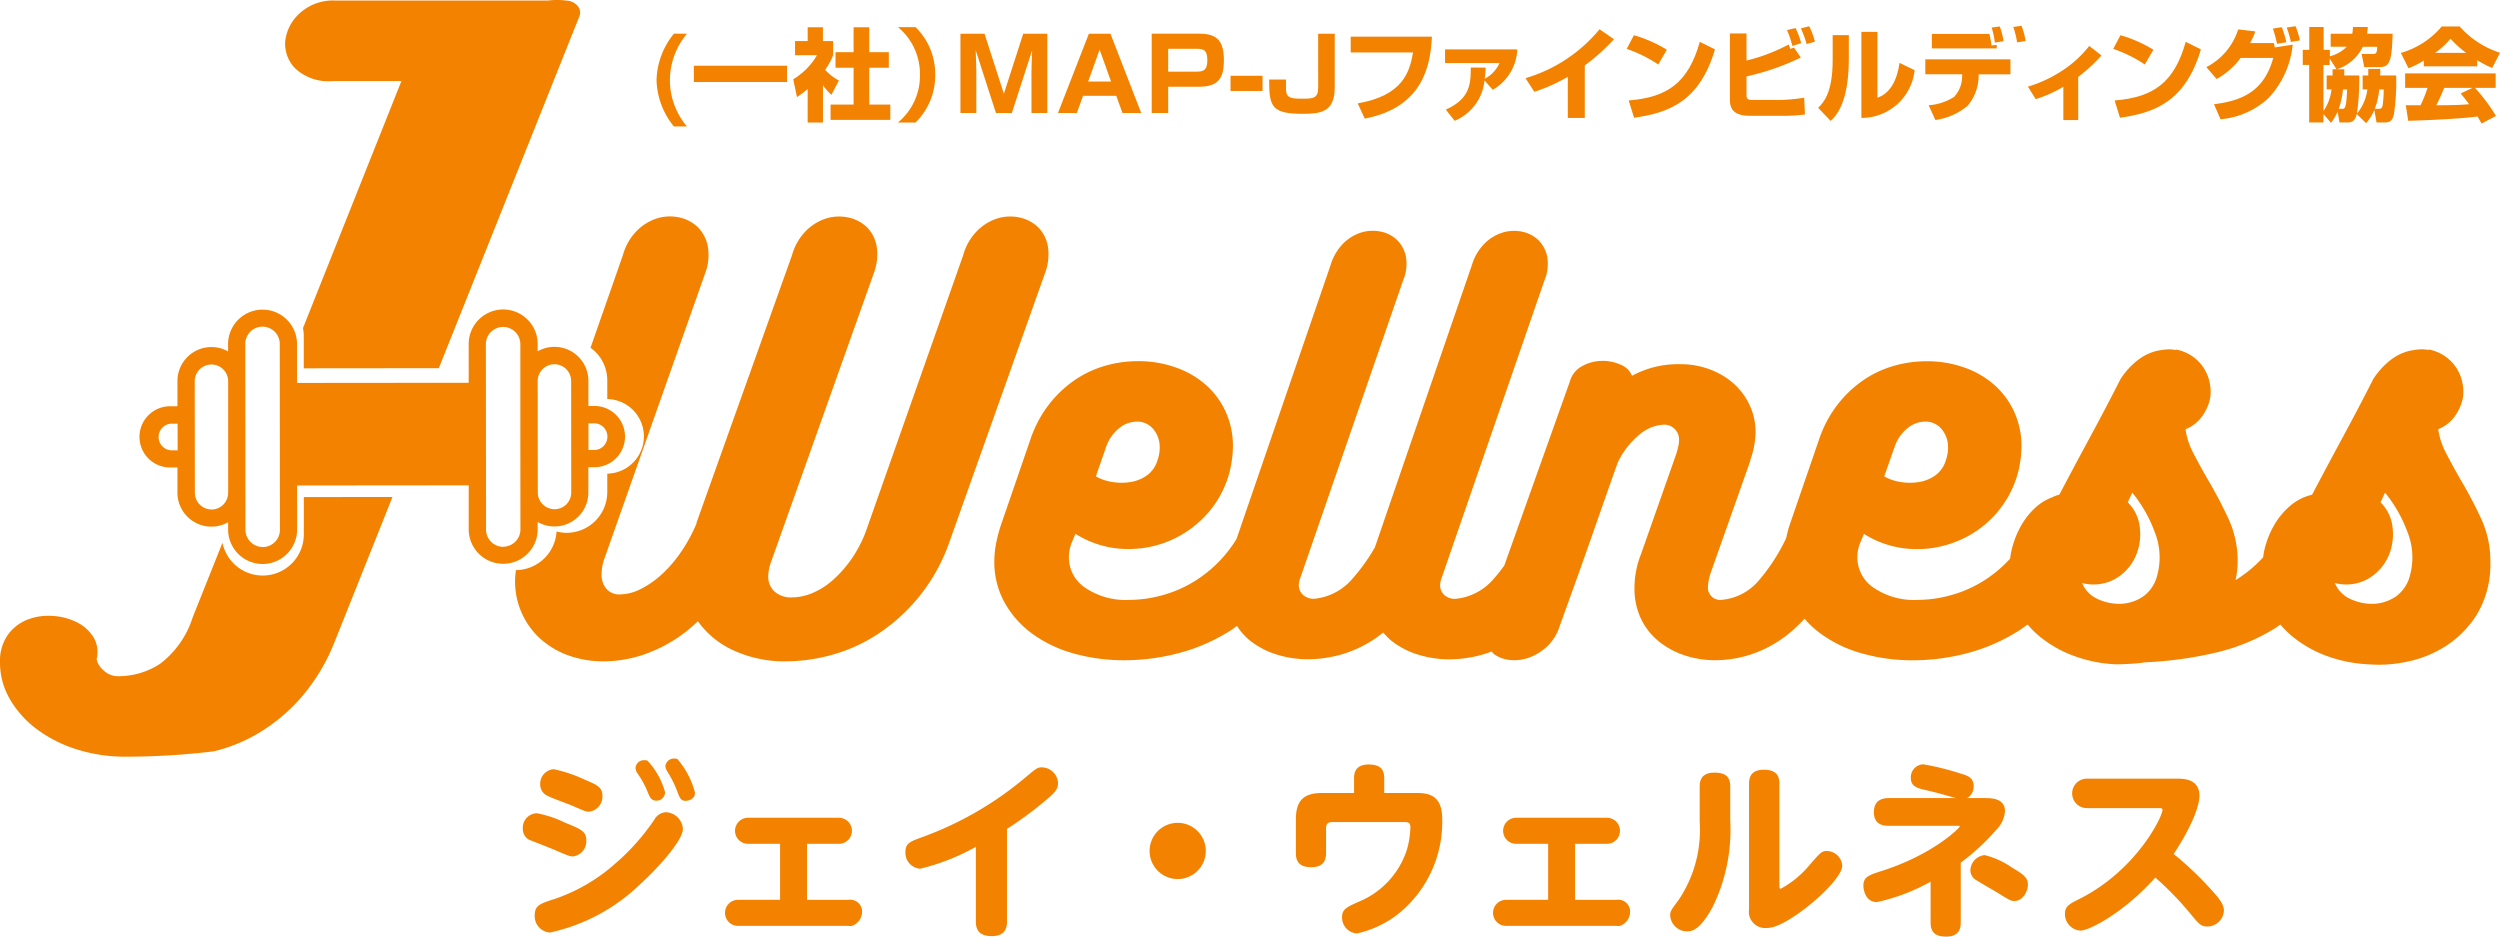
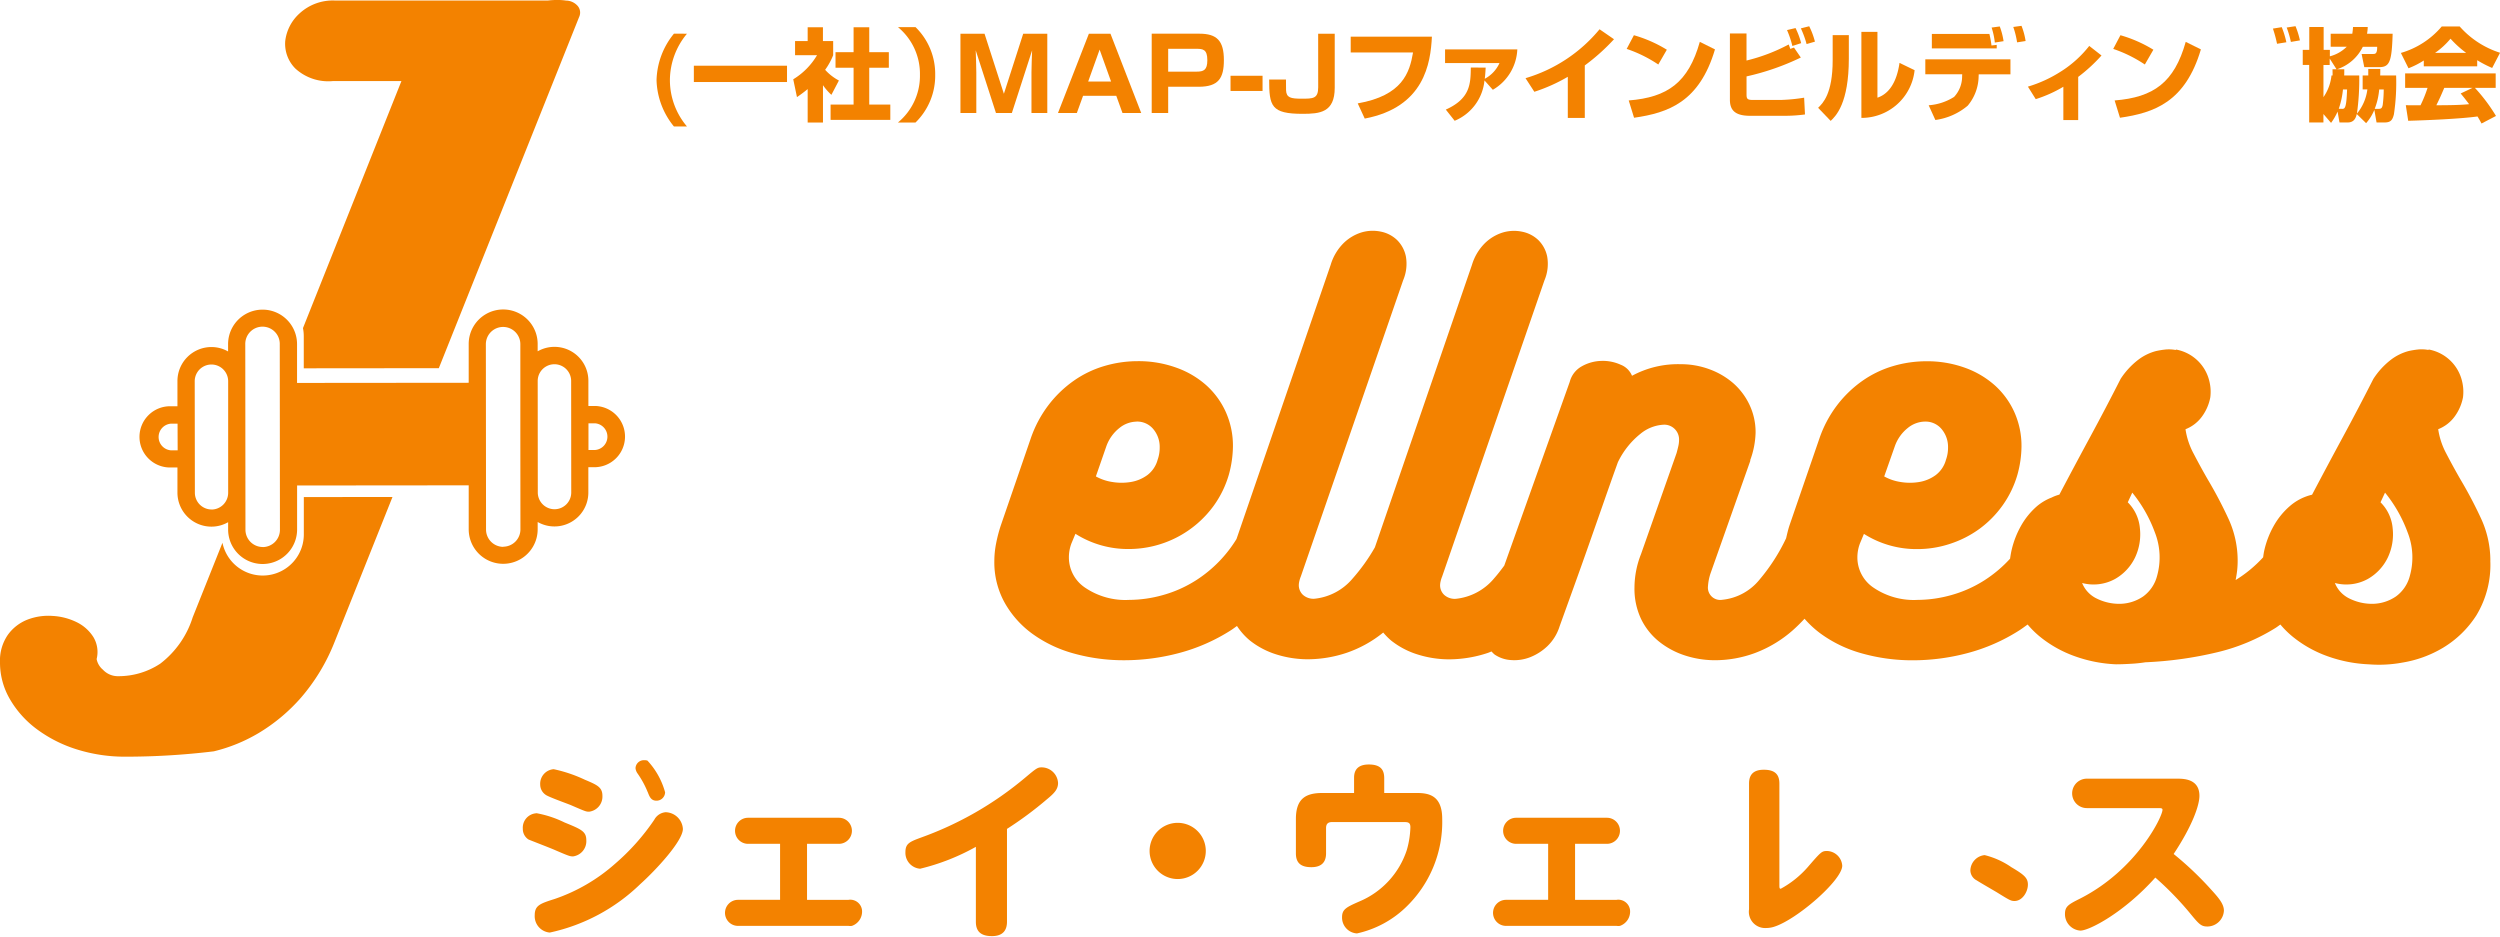
<svg xmlns="http://www.w3.org/2000/svg" width="186.838" height="70" viewBox="0 0 186.838 70">
  <g id="logo" transform="translate(-35.996 -52)">
    <g id="グループ_69" data-name="グループ 69" transform="translate(35.996 52)">
      <path id="パス_164" data-name="パス 164" d="M182.633,41.306a7.482,7.482,0,0,0-.719-3.206,31.954,31.954,0,0,0-1.513-2.865q-.568-.987-1.06-1.936a5.539,5.539,0,0,1-.606-1.822,2.768,2.768,0,0,0,1.231-.948,3.53,3.53,0,0,0,.624-1.442,3.316,3.316,0,0,0-.076-1.215,3.136,3.136,0,0,0-2.5-2.353v.038a2.768,2.768,0,0,0-.776-.038,6.38,6.38,0,0,0-.7.114,3.774,3.774,0,0,0-1.325.645,5.736,5.736,0,0,0-1.324,1.442q-1.1,2.165-2.27,4.327t-2.31,4.326a3.889,3.889,0,0,0-1.665.854,5.543,5.543,0,0,0-1.192,1.461,6.816,6.816,0,0,0-.7,1.784c-.046.191-.073.385-.1.579a9.528,9.528,0,0,1-2.056,1.7q.075-.378.114-.721a6.684,6.684,0,0,0,.038-.721,7.482,7.482,0,0,0-.719-3.206,31.953,31.953,0,0,0-1.513-2.865q-.568-.987-1.06-1.936a5.539,5.539,0,0,1-.606-1.822,2.768,2.768,0,0,0,1.231-.948,3.53,3.53,0,0,0,.624-1.442,3.315,3.315,0,0,0-.076-1.215,3.136,3.136,0,0,0-2.5-2.353v.038a2.768,2.768,0,0,0-.776-.038,6.379,6.379,0,0,0-.7.114,3.774,3.774,0,0,0-1.325.645A5.736,5.736,0,0,0,155,27.719q-1.1,2.165-2.27,4.327t-2.307,4.321a3.01,3.01,0,0,0-.542.2l-.018.011a3.847,3.847,0,0,0-1.108.649,5.543,5.543,0,0,0-1.192,1.461,6.816,6.816,0,0,0-.7,1.784c-.055.225-.089.453-.124.682a9.63,9.63,0,0,1-1.891,1.6,9.183,9.183,0,0,1-2.5,1.12,9.443,9.443,0,0,1-2.517.36,5.353,5.353,0,0,1-3.292-.911,2.715,2.715,0,0,1-1.211-2.239,2.946,2.946,0,0,1,.189-1.063l.3-.721a7.327,7.327,0,0,0,3.974,1.138,7.768,7.768,0,0,0,2.48-.4,7.875,7.875,0,0,0,2.183-1.114,7.773,7.773,0,0,0,1.722-1.746,7.585,7.585,0,0,0,1.117-2.315,8.146,8.146,0,0,0,.3-2.088,6.183,6.183,0,0,0-.512-2.523,6.013,6.013,0,0,0-1.438-2.012,6.77,6.77,0,0,0-2.252-1.346,8.293,8.293,0,0,0-2.914-.494,8.783,8.783,0,0,0-2.48.36,7.829,7.829,0,0,0-2.289,1.1,8.586,8.586,0,0,0-1.893,1.821,8.847,8.847,0,0,0-1.324,2.485l-2.233,6.489c-.106.318-.179.645-.256.971a14.069,14.069,0,0,1-1.979,3.083,4.111,4.111,0,0,1-2.8,1.518.922.922,0,0,1-1.06-1.025,3.788,3.788,0,0,1,.189-.948l2.99-8.462-.038.038a6.381,6.381,0,0,0,.416-2.088,4.763,4.763,0,0,0-.455-2.087,4.969,4.969,0,0,0-1.21-1.613,5.69,5.69,0,0,0-1.78-1.043,6.122,6.122,0,0,0-2.156-.379,7.206,7.206,0,0,0-3.634.866,1.5,1.5,0,0,0-.851-.829,3.22,3.22,0,0,0-1.438-.284,3.131,3.131,0,0,0-1.457.4,1.862,1.862,0,0,0-.908,1.167l-4.893,13.73c-.244.331-.495.657-.768.966a4.293,4.293,0,0,1-2.857,1.518,1.175,1.175,0,0,1-.871-.3.985.985,0,0,1-.3-.721,1.436,1.436,0,0,1,.038-.285,2.281,2.281,0,0,1,.114-.36l7.644-22.127a3.166,3.166,0,0,0,.208-1.783,2.394,2.394,0,0,0-.662-1.234,2.433,2.433,0,0,0-1.211-.626,2.931,2.931,0,0,0-1.438.057,3.312,3.312,0,0,0-1.344.8,3.844,3.844,0,0,0-.966,1.616L99.268,40.308A13.841,13.841,0,0,1,97.61,42.63a4.293,4.293,0,0,1-2.857,1.518,1.175,1.175,0,0,1-.871-.3.989.989,0,0,1-.3-.721,1.436,1.436,0,0,1,.038-.285,2.28,2.28,0,0,1,.114-.36l7.644-22.127a3.166,3.166,0,0,0,.208-1.783,2.394,2.394,0,0,0-.662-1.234,2.433,2.433,0,0,0-1.211-.626,2.931,2.931,0,0,0-1.438.057,3.312,3.312,0,0,0-1.344.8,3.833,3.833,0,0,0-.964,1.617l-7.041,20.5a9.649,9.649,0,0,1-3,3.068,9.183,9.183,0,0,1-2.5,1.12,9.443,9.443,0,0,1-2.517.36,5.358,5.358,0,0,1-3.3-.915A2.715,2.715,0,0,1,76.4,41.078a2.946,2.946,0,0,1,.189-1.063l.3-.721a7.318,7.318,0,0,0,3.974,1.138,7.845,7.845,0,0,0,6.38-3.262,7.584,7.584,0,0,0,1.117-2.315,8.234,8.234,0,0,0,.3-2.088,6.166,6.166,0,0,0-.511-2.523,6.013,6.013,0,0,0-1.438-2.012,6.755,6.755,0,0,0-2.259-1.345,8.293,8.293,0,0,0-2.914-.494,8.783,8.783,0,0,0-2.48.36,7.83,7.83,0,0,0-2.289,1.1,8.563,8.563,0,0,0-1.893,1.821,8.847,8.847,0,0,0-1.324,2.485l-2.233,6.489a10.9,10.9,0,0,0-.359,1.367,6.882,6.882,0,0,0-.132,1.328,6.222,6.222,0,0,0,.757,3.074,7.274,7.274,0,0,0,2.063,2.334,9.561,9.561,0,0,0,3.085,1.48,13.909,13.909,0,0,0,3.86.513,15.937,15.937,0,0,0,4.012-.531,13.686,13.686,0,0,0,3.9-1.708c.157-.1.305-.214.457-.321a4.869,4.869,0,0,0,.965,1.085,6.093,6.093,0,0,0,1.983,1.042,7.832,7.832,0,0,0,2.384.361,9.262,9.262,0,0,0,2.839-.475,8.91,8.91,0,0,0,2.759-1.524,4.823,4.823,0,0,0,.592.6,6.076,6.076,0,0,0,1.987,1.043,7.832,7.832,0,0,0,2.384.361A9.262,9.262,0,0,0,107.7,48.2c.1-.033.19-.076.286-.112a1.983,1.983,0,0,0,.224.225,2.435,2.435,0,0,0,1.231.418,3.241,3.241,0,0,0,1.419-.209,3.977,3.977,0,0,0,1.306-.835,3.5,3.5,0,0,0,.908-1.48l1.06-2.941q.569-1.575,1.135-3.188t1.117-3.188q.549-1.573,1.041-2.94a6.106,6.106,0,0,1,1.684-2.125,2.969,2.969,0,0,1,1.723-.683,1.09,1.09,0,0,1,.14,0A1.107,1.107,0,0,1,122,32.316a2.066,2.066,0,0,1-.056.436c-.037.165-.081.336-.13.513l-2.658,7.552a6.866,6.866,0,0,0-.487,2.5,5.274,5.274,0,0,0,.489,2.333,4.893,4.893,0,0,0,1.335,1.689,6.1,6.1,0,0,0,1.936,1.044,7.271,7.271,0,0,0,2.3.36,8.653,8.653,0,0,0,2.914-.527,9.092,9.092,0,0,0,2.858-1.712c.307-.273.6-.563.878-.862a7.317,7.317,0,0,0,1.2,1.11,9.561,9.561,0,0,0,3.085,1.48,13.893,13.893,0,0,0,3.858.516,15.929,15.929,0,0,0,4.011-.531,13.686,13.686,0,0,0,3.9-1.708c.212-.137.414-.287.618-.435a6.93,6.93,0,0,0,.963.944,8.815,8.815,0,0,0,2.554,1.423,10.356,10.356,0,0,0,3.085.607c.305,0,.671-.012,1.1-.038a10.4,10.4,0,0,0,1.1-.113,28.158,28.158,0,0,0,5.412-.76,14.666,14.666,0,0,0,4.334-1.821c.118-.075.227-.162.342-.241a6.875,6.875,0,0,0,.963.944,8.815,8.815,0,0,0,2.554,1.423,10.356,10.356,0,0,0,3.085.607,9.625,9.625,0,0,0,2.536-.133,8.61,8.61,0,0,0,3.01-1.1,7.614,7.614,0,0,0,2.5-2.428,7.27,7.27,0,0,0,1.041-4.08Zm-44.5-8.574a3.024,3.024,0,0,1,.966-1.35,2.084,2.084,0,0,1,1.268-.474l-.005,0a1.566,1.566,0,0,1,1.268.569,2.068,2.068,0,0,1,.473,1.367,2.641,2.641,0,0,1-.152.911,2.132,2.132,0,0,1-.776,1.157,2.871,2.871,0,0,1-1.23.512,4.211,4.211,0,0,1-1.381,0,3.612,3.612,0,0,1-1.231-.417Zm-58.927,0a3.038,3.038,0,0,1,.971-1.346,2.084,2.084,0,0,1,1.268-.474l0-.005a1.566,1.566,0,0,1,1.268.569,2.068,2.068,0,0,1,.473,1.367,2.669,2.669,0,0,1-.152.911,2.132,2.132,0,0,1-.776,1.157,2.871,2.871,0,0,1-1.23.512,4.217,4.217,0,0,1-1.382,0,3.621,3.621,0,0,1-1.23-.417Zm78.52,9.709a2.736,2.736,0,0,1-1.041,1.537,3.163,3.163,0,0,1-1.722.55,3.8,3.8,0,0,1-1.76-.4,2.191,2.191,0,0,1-1.079-1.157,3.325,3.325,0,0,0,2.46-.3,3.667,3.667,0,0,0,1.5-1.613,4.057,4.057,0,0,0,.359-2.163,3.107,3.107,0,0,0-.908-1.954l.337-.723a10.323,10.323,0,0,1,1.684,2.96,5.112,5.112,0,0,1,.17,3.263m18.89,0a2.736,2.736,0,0,1-1.041,1.537,3.163,3.163,0,0,1-1.722.55,3.8,3.8,0,0,1-1.76-.4,2.191,2.191,0,0,1-1.079-1.157,3.325,3.325,0,0,0,2.46-.3,3.667,3.667,0,0,0,1.5-1.613,4.057,4.057,0,0,0,.359-2.163,3.107,3.107,0,0,0-.908-1.954l.337-.723a10.323,10.323,0,0,1,1.684,2.96,5.112,5.112,0,0,1,.17,3.263" transform="translate(3.484 0.599)" fill="#f38200" />
      <path id="パス_165" data-name="パス 165" d="M24.88,6.06H30L22.643,24.52a3.129,3.129,0,0,1,.059.606v2.4l10.093-.01L43.277,1.28a.768.768,0,0,0-.1-.832A1.186,1.186,0,0,0,42.3.043,4.026,4.026,0,0,0,41.64,0a5.236,5.236,0,0,0-.708.042l-15.857,0A3.661,3.661,0,0,0,22.391,1a3.292,3.292,0,0,0-1.075,2.072,2.618,2.618,0,0,0,.757,2.049,3.64,3.64,0,0,0,2.807.938" transform="translate(0 0)" fill="#f38200" />
      <path id="パス_166" data-name="パス 166" d="M22.706,36.191v2.788a3.072,3.072,0,0,1-6.08.628L14.4,45.181a6.993,6.993,0,0,1-2.419,3.457,5.647,5.647,0,0,1-3.148.939,1.52,1.52,0,0,1-1.147-.491,1.354,1.354,0,0,1-.464-.79,2.164,2.164,0,0,0-.243-1.643,3.058,3.058,0,0,0-1.244-1.11,4.635,4.635,0,0,0-1.806-.469,4.347,4.347,0,0,0-1.879.277A3.267,3.267,0,0,0,.59,46.482,3.385,3.385,0,0,0,0,48.552a5.419,5.419,0,0,0,.734,2.732,7.44,7.44,0,0,0,2,2.239,9.985,9.985,0,0,0,2.977,1.516,11.989,11.989,0,0,0,3.709.554,54.889,54.889,0,0,0,6.559-.4A12.093,12.093,0,0,0,19.375,53.8,13.281,13.281,0,0,0,22.5,51.176a14.437,14.437,0,0,0,2.489-4.118l4.344-10.874Z" transform="translate(0 0.958)" fill="#f38200" />
-       <path id="パス_167" data-name="パス 167" d="M77.392,17.8a2.642,2.642,0,0,0-.758-1.424,2.837,2.837,0,0,0-1.381-.7,3.23,3.23,0,0,0-1.627.076,3.707,3.707,0,0,0-1.513.93A4.15,4.15,0,0,0,71.072,18.5L63.919,38.8a9.464,9.464,0,0,1-1.135,2.315,8.939,8.939,0,0,1-1.438,1.65,5.5,5.5,0,0,1-1.552.987,4.021,4.021,0,0,1-1.513.322,1.851,1.851,0,0,1-1.306-.436,1.5,1.5,0,0,1-.473-1.157,3.4,3.4,0,0,1,.227-1.1L64.372,19.9A4,4,0,0,0,64.6,17.8a2.647,2.647,0,0,0-.757-1.424,2.832,2.832,0,0,0-1.382-.7,3.23,3.23,0,0,0-1.627.076,3.707,3.707,0,0,0-1.513.93A4.141,4.141,0,0,0,58.279,18.5L51.125,38.537l.039-.038a11.9,11.9,0,0,1-1.118,2.088,9.661,9.661,0,0,1-1.438,1.707A6.972,6.972,0,0,1,47,43.432a3.55,3.55,0,0,1-1.591.418,1.252,1.252,0,0,1-1-.418,1.567,1.567,0,0,1-.359-1.062,3.37,3.37,0,0,1,.189-1.139L51.77,19.9a3.845,3.845,0,0,0,.208-2.106,2.759,2.759,0,0,0-.776-1.424,2.837,2.837,0,0,0-1.381-.7,3.23,3.23,0,0,0-1.627.076,3.711,3.711,0,0,0-1.514.93A4.141,4.141,0,0,0,45.639,18.5L43.22,25.418a3.075,3.075,0,0,1,.371.306,3.016,3.016,0,0,1,.882,2.147v1.377a2.789,2.789,0,0,1,0,5.577V36.2a3.049,3.049,0,0,1-3.034,3.047h-.007a2.955,2.955,0,0,1-.75-.1,3.072,3.072,0,0,1-3.039,2.887c-.026.261-.061.521-.061.784a5.817,5.817,0,0,0,.511,2.448,5.739,5.739,0,0,0,1.4,1.916,6.3,6.3,0,0,0,2.1,1.234,7.669,7.669,0,0,0,2.612.436,9.425,9.425,0,0,0,3.747-.8,10.737,10.737,0,0,0,3.292-2.2,6.591,6.591,0,0,0,2.706,2.2,9.14,9.14,0,0,0,3.879.8,13.086,13.086,0,0,0,3.463-.494,12.079,12.079,0,0,0,3.444-1.575,13.536,13.536,0,0,0,5.28-6.774l7.151-20.112a4,4,0,0,0,.228-2.106" transform="translate(0.912 0.574)" fill="#f38200" />
      <path id="パス_168" data-name="パス 168" d="M44.473,29.749h-.5V27.87a2.534,2.534,0,0,0-3.791-2.206v-.55a2.577,2.577,0,1,0-5.154,0v2.9L22.2,28.026v-2.9a2.577,2.577,0,1,0-5.154,0v.549a2.509,2.509,0,0,0-1.249-.331,2.543,2.543,0,0,0-2.536,2.546v1.879h-.5a2.289,2.289,0,1,0,0,4.577h.5v1.879a2.543,2.543,0,0,0,2.54,2.542,2.508,2.508,0,0,0,1.248-.333v.547a2.577,2.577,0,0,0,5.155,0V35.691l12.825-.012v3.288a2.577,2.577,0,0,0,5.154,0V38.42A2.533,2.533,0,0,0,43.97,36.2V34.325h.5a2.289,2.289,0,0,0,0-4.577m-31.7,3.316a1,1,0,0,1,0-1.993h.5l.007,1.993Zm3.044,4.421a1.252,1.252,0,0,1-1.25-1.25L14.552,27.9a1.25,1.25,0,0,1,2.5,0v8.337A1.252,1.252,0,0,1,15.8,37.489m3.829,2.8A1.293,1.293,0,0,1,18.344,39l-.013-13.854a1.289,1.289,0,1,1,2.577,0L20.921,39a1.291,1.291,0,0,1-1.288,1.294m17.98-.017a1.293,1.293,0,0,1-1.289-1.291l-.013-13.855a1.288,1.288,0,1,1,2.577,0v6.928l.006,6.927a1.293,1.293,0,0,1-1.275,1.28m3.824-2.8a1.253,1.253,0,0,1-1.251-1.25l-.007-8.336a1.25,1.25,0,1,1,2.5,0l.007,8.336a1.251,1.251,0,0,1-1.249,1.25m3.036-4.426h-.5V31.045h.5a1,1,0,0,1,0,1.993" transform="translate(0 0.592)" fill="#f38200" />
      <path id="パス_169" data-name="パス 169" d="M39.171,67.1v0Z" transform="translate(0.744 1.305)" fill="#f38200" />
-       <path id="パス_170" data-name="パス 170" d="M49.479,55.387a.638.638,0,0,0-.69.578.945.945,0,0,0,.141.381,8.02,8.02,0,0,1,.773,1.565c.169.435.253.635.6.635.222,0,.7-.127.7-.607l0,0a6.253,6.253,0,0,0-1.322-2.525.8.8,0,0,0-.211-.029" transform="translate(0.938 1.305)" fill="#f38200" />
      <path id="パス_171" data-name="パス 171" d="M48.992,59.394a1.063,1.063,0,0,0-.886.564,16.613,16.613,0,0,1-2.941,3.3,13.241,13.241,0,0,1-4.474,2.611c-1.1.351-1.517.479-1.52,1.221a1.227,1.227,0,0,0,1.126,1.3,13.917,13.917,0,0,0,6.753-3.613c1.194-1.073,3.194-3.234,3.194-4.134a1.326,1.326,0,0,0-1.252-1.245" transform="translate(0.792 1.305)" fill="#f38200" />
      <path id="パス_172" data-name="パス 172" d="M40.606,56.181h0Z" transform="translate(0.771 1.305)" fill="#f38200" />
      <path id="パス_173" data-name="パス 173" d="M40.015,58.1c.24.169,1.6.649,1.9.776,1.111.48,1.111.48,1.351.48a1.138,1.138,0,0,0,.984-1.186c0-.649-.409-.819-1.309-1.2a10.6,10.6,0,0,0-2.331-.789A1.089,1.089,0,0,0,39.6,57.325a.922.922,0,0,0,.418.776" transform="translate(0.772 1.305)" fill="#f38200" />
      <path id="パス_174" data-name="パス 174" d="M42.071,62.7a1.148,1.148,0,0,0,1-1.214c0-.663-.394-.819-1.632-1.326a7.967,7.967,0,0,0-2.1-.692v.009h-.019a1.078,1.078,0,0,0-.994,1.156.935.935,0,0,0,.422.8c.072.038,1.691.659,2,.8.985.424,1.1.466,1.322.466" transform="translate(0.747 1.305)" fill="#f38200" />
      <path id="パス_175" data-name="パス 175" d="M47.516,57.9c.126.325.239.635.647.635a.641.641,0,0,0,.647-.622l0-.007a5.663,5.663,0,0,0-1.322-2.369.75.75,0,0,0-.2-.029l-.033,0a.626.626,0,0,0-.656.594.82.82,0,0,0,.154.4,6.973,6.973,0,0,1,.76,1.4" transform="translate(0.896 1.305)" fill="#f38200" />
      <path id="パス_176" data-name="パス 176" d="M62.355,65.945h-3.11V61.759h2.38a.974.974,0,0,0,0-1.948H54.838a.974.974,0,0,0,0,1.948h2.392v4.185H54.061a.974.974,0,1,0,.062,1.947h8.232a.832.832,0,0,0,.244,0,1.131,1.131,0,0,0,.753-1.192.885.885,0,0,0-1-.757" transform="translate(1.069 1.305)" fill="#f38200" />
      <path id="パス_177" data-name="パス 177" d="M76.5,56.044c-.31,0-.408.085-1.252.79a25.388,25.388,0,0,1-7.725,4.444c-.877.324-1.2.451-1.2,1.1a1.191,1.191,0,0,0,1.1,1.241,16.378,16.378,0,0,0,4.165-1.636v5.6c0,.706.355,1.073,1.2,1.073.886,0,1.125-.509,1.125-1.073l0-6.94A26.973,26.973,0,0,0,76.9,58.428c.53-.438.83-.734.83-1.214a1.234,1.234,0,0,0-1.224-1.17" transform="translate(1.344 1.305)" fill="#f38200" />
      <path id="パス_178" data-name="パス 178" d="M86.376,60.19a2.1,2.1,0,1,0,2.1,2.1,2.1,2.1,0,0,0-2.1-2.1" transform="translate(1.639 1.305)" fill="#f38200" />
      <path id="パス_179" data-name="パス 179" d="M103.966,57.959h-2.434v-1.1c0-.593-.225-1.03-1.153-1.03-1.1,0-1.1.762-1.1,1.03v1.1H96.916c-1.238,0-1.985.409-1.985,1.947v2.568c0,.72.38,1.03,1.154,1.03.847,0,1.1-.466,1.1-1.03v-1.89c0-.311.141-.452.45-.452h5.333c.3,0,.52,0,.52.381a6.752,6.752,0,0,1-.267,1.706,6.281,6.281,0,0,1-3.56,3.852c-.956.423-1.28.578-1.28,1.171a1.185,1.185,0,0,0,1.112,1.213,7.615,7.615,0,0,0,3.63-1.932,8.819,8.819,0,0,0,2.743-6.631c0-1.75-1-1.933-1.9-1.933" transform="translate(1.918 1.305)" fill="#f38200" />
      <path id="パス_180" data-name="パス 180" d="M118.622,65.945h-3.11V61.759h2.381a.974.974,0,0,0,0-1.948h-6.784a.974.974,0,0,0,0,1.948H113.5v4.185h-3.172a.974.974,0,1,0,.062,1.947h8.232a.831.831,0,0,0,.244,0,1.131,1.131,0,0,0,.753-1.192.885.885,0,0,0-1-.757" transform="translate(2.201 1.305)" fill="#f38200" />
-       <path id="パス_181" data-name="パス 181" d="M125.741,56.438c-.861,0-1.1.465-1.1,1.029v2.639a9.334,9.334,0,0,1-1.6,5.883c-.548.729-.605.818-.605,1.129a1.271,1.271,0,0,0,1.281,1.184c.548,0,1.111-.406,1.884-1.806a13.083,13.083,0,0,0,1.323-6.489v-2.54c0-.691-.322-1.029-1.183-1.029" transform="translate(2.385 1.305)" fill="#f38200" />
      <path id="パス_182" data-name="パス 182" d="M134.027,62.295c-.409,0-.451.043-1.464,1.213a7.307,7.307,0,0,1-2.012,1.609c-.1,0-.1-.1-.1-.3l0-7.566c0-.719-.379-1.029-1.168-1.029-.861,0-1.1.465-1.1,1.029v9.4a1.25,1.25,0,0,0-.013.252,1.216,1.216,0,0,0,1.279,1.148,2.008,2.008,0,0,0,.576-.085c1.689-.508,5.123-3.485,5.123-4.571a1.173,1.173,0,0,0-1.126-1.1" transform="translate(2.532 1.305)" fill="#f38200" />
-       <path id="パス_183" data-name="パス 183" d="M146.415,60.74a2.246,2.246,0,0,0,.675-1.411c0-.988-1.027-.988-1.52-.988l-1.31,0a1.007,1.007,0,0,0,.491-.889c0-.649-.491-.8-.942-.931a20.056,20.056,0,0,0-2.828-.706h-.019a.971.971,0,0,0-.909,1.029c0,.479.294.7.829.832.929.211,1.1.263,2.547.663H138.42c-.506,0-1.125.154-1.125,1.044-.014,1.029.84,1.029,1.14,1.029H143.5c.183,0,.211,0,.211.042,0,.113-1.983,2.1-5.825,3.33-.97.314-1.378.437-1.378,1.114,0,.214.113,1.214,1.013,1.214a14.6,14.6,0,0,0,4.01-1.524v3.061c0,.643.281,1.043,1.153,1.043.931,0,1.1-.549,1.1-1.043V63.166a16.575,16.575,0,0,0,2.631-2.426" transform="translate(2.753 1.305)" fill="#f38200" />
      <path id="パス_184" data-name="パス 184" d="M147.47,63.477a6.068,6.068,0,0,0-1.956-.875h0a1.184,1.184,0,0,0-1.069,1.143.856.856,0,0,0,.478.748c.211.141,1.265.748,1.5.889.956.593,1.055.649,1.322.649.592,0,1-.691,1-1.227,0-.507-.3-.748-1.28-1.326" transform="translate(2.811 1.305)" fill="#f38200" />
      <path id="パス_185" data-name="パス 185" d="M161.834,65.255a24.5,24.5,0,0,0-2.87-2.737c1.449-2.187,1.927-3.682,1.927-4.345,0-1.284-1.2-1.284-1.674-1.284h-6.739a1.1,1.1,0,0,0,0,2.2h5.328c.2,0,.324,0,.324.126,0,.517-1.928,4.472-6.121,6.617-.9.451-1.167.593-1.167,1.171a1.232,1.232,0,0,0,1.153,1.241c.661,0,3.236-1.326,5.6-3.964a23.263,23.263,0,0,1,2.537,2.6c.731.889.873,1.058,1.364,1.058a1.246,1.246,0,0,0,1.224-1.185c0-.484-.365-.922-.886-1.5" transform="translate(3.484 1.305)" fill="#f38200" />
      <path id="パス_186" data-name="パス 186" d="M49.441,2.517a5.7,5.7,0,0,0-1.3,3.475,5.7,5.7,0,0,0,1.3,3.461h.975A5.346,5.346,0,0,1,49.14,5.984a5.446,5.446,0,0,1,1.276-3.465Z" transform="translate(0.926 0)" fill="#f38200" />
      <rect id="長方形_145" data-name="長方形 145" width="6.963" height="1.219" transform="translate(51.855 4.911)" fill="#f38200" />
      <path id="パス_187" data-name="パス 187" d="M63.777,5.062h1.464V3.9H63.778V2.038H62.607V3.9h-1.35V5.062h1.35V7.815H60.888V8.959h4.464V7.815H63.777Z" transform="translate(1.186 0)" fill="#f38200" />
      <path id="パス_188" data-name="パス 188" d="M61.006,7.093l.563-1.076a3.72,3.72,0,0,1-1.028-.8,5,5,0,0,0,.6-1.091V3.068h-.765V2.038H59.235v1.03h-.942V4.126h1.642a5.2,5.2,0,0,1-1.778,1.8l.278,1.331a9.53,9.53,0,0,0,.8-.6v2.5h1.144l0-2.791a4.206,4.206,0,0,0,.63.722" transform="translate(1.126 0)" fill="#f38200" />
      <path id="パス_189" data-name="パス 189" d="M65.839,2.027a4.525,4.525,0,0,1,1.643,3.562,4.521,4.521,0,0,1-1.643,3.566h1.313a4.891,4.891,0,0,0,1.47-3.562,4.89,4.89,0,0,0-1.47-3.566Z" transform="translate(1.27 0)" fill="#f38200" />
      <path id="パス_190" data-name="パス 190" d="M73.639,7.01,72.192,2.519h-1.8V8.447h1.186V5.416c0-.37-.03-1.25-.045-1.656l1.514,4.687h1.187L75.749,3.76C75.734,4.189,75.7,5,75.7,5.416V8.447h1.183V2.519h-1.8Z" transform="translate(1.387 0)" fill="#f38200" />
      <path id="パス_191" data-name="パス 191" d="M79.853,2.519,77.542,8.447h1.41l.465-1.286H81.9l.465,1.286h1.4l-2.3-5.928ZM79.8,6.093l.855-2.385.856,2.385Z" transform="translate(1.525 0)" fill="#f38200" />
      <path id="パス_192" data-name="パス 192" d="M87.984,2.518H84.42V8.447h1.231V6.484h2.28c1.494,0,1.883-.655,1.883-1.994,0-1.452-.53-1.972-1.83-1.972m-.217,2.836H85.651V3.647h2.116c.488,0,.81.05.81.85,0,.738-.27.857-.81.857" transform="translate(1.653 0)" fill="#f38200" />
      <rect id="長方形_146" data-name="長方形 146" width="2.393" height="1.136" transform="translate(91.964 5.662)" fill="#f38200" />
      <path id="パス_193" data-name="パス 193" d="M96.7,6.517c0,.858-.376.858-1.238.858-.81,0-1.141-.069-1.164-.633-.006-.108-.006-.672-.006-.8H93.035c0,1.986.143,2.565,2.5,2.565,1.29,0,2.4-.1,2.4-1.948V2.519l-1.238,0Z" transform="translate(1.816 0)" fill="#f38200" />
      <path id="パス_194" data-name="パス 194" d="M99,3.92h4.659c-.256,1.52-.8,3.22-4.134,3.807l.524,1.135c4.457-.85,4.92-4.13,5.02-6.124H99Z" transform="translate(1.945 0)" fill="#f38200" />
      <path id="パス_195" data-name="パス 195" d="M105.923,4.715h4.067a2.494,2.494,0,0,1-1.1,1.173c.03-.225.045-.421.067-.835l-1.11-.007c-.015,1.2-.029,2.317-1.868,3.145l.662.836a3.638,3.638,0,0,0,2.228-3.017l.624.7a3.669,3.669,0,0,0,1.83-3.017h-5.4Z" transform="translate(2.074 0)" fill="#f38200" />
      <path id="パス_196" data-name="パス 196" d="M111.807,5.844l.659,1.016a12.652,12.652,0,0,0,2.5-1.12V8.813h1.27l0-3.924a15.187,15.187,0,0,0,2.183-1.957l-1.08-.744a11.329,11.329,0,0,1-5.537,3.656" transform="translate(2.204 0)" fill="#f38200" />
      <path id="パス_197" data-name="パス 197" d="M122.267,3.716a9.889,9.889,0,0,0-2.461-1.084l-.54,1.023a9.92,9.92,0,0,1,2.363,1.166Z" transform="translate(2.304 0)" fill="#f38200" />
      <path id="パス_198" data-name="パス 198" d="M119.371,7.507l.4,1.293c2.565-.368,4.884-1.181,6.047-5.108l-1.133-.564c-.855,3.033-2.393,4.146-5.312,4.379" transform="translate(2.351 0)" fill="#f38200" />
      <path id="パス_199" data-name="パス 199" d="M132.107,3.225a5.8,5.8,0,0,0-.421-1.128l-.637.151a7.093,7.093,0,0,1,.4,1.188Z" transform="translate(2.504 0)" fill="#f38200" />
      <path id="パス_200" data-name="パス 200" d="M132.064,2.12a7.1,7.1,0,0,1,.428,1.173l.623-.18a5.631,5.631,0,0,0-.428-1.151Z" transform="translate(2.524 0)" fill="#f38200" />
      <path id="パス_201" data-name="パス 201" d="M130.71,7.47h-2.167c-.417,0-.5-.061-.5-.4V5.71A18.59,18.59,0,0,0,132.1,4.3l-.511-.745-.277.1c-.074-.219-.082-.241-.12-.331a13.312,13.312,0,0,1-3.151,1.2V2.5H126.8V7.454c0,.727.329,1.2,1.5,1.2h2.618a11.3,11.3,0,0,0,1.493-.1L132.347,7.3a12.47,12.47,0,0,1-1.637.165" transform="translate(2.485 0)" fill="#f38200" />
      <path id="パス_202" data-name="パス 202" d="M137.661,7.3V2.384h-1.2V8.811a3.98,3.98,0,0,0,3.977-3.566L139.311,4.7c-.09.6-.367,2.171-1.65,2.6" transform="translate(2.65 0)" fill="#f38200" />
      <path id="パス_203" data-name="パス 203" d="M134.4,4.506c0,2.5-.735,3.212-1.088,3.551l.939.978c.39-.369,1.357-1.317,1.357-4.657V2.624H134.4Z" transform="translate(2.565 0)" fill="#f38200" />
      <path id="パス_204" data-name="パス 204" d="M146.948,3.077a5.28,5.28,0,0,0-.285-1.1l-.608.083a5.5,5.5,0,0,1,.24,1.121Z" transform="translate(2.789 0)" fill="#f38200" />
      <path id="パス_205" data-name="パス 205" d="M146.461,3.355l-.391.045a7.261,7.261,0,0,0-.157-.865h-4.3V3.618h4.847Z" transform="translate(2.764 0)" fill="#f38200" />
      <path id="パス_206" data-name="パス 206" d="M141.111,5.55h2.757l-.007.165a2.243,2.243,0,0,1-.6,1.528,4.085,4.085,0,0,1-1.9.624l.5,1.1A4.728,4.728,0,0,0,144.277,7.9a3.483,3.483,0,0,0,.818-2.182l.007-.165h2.371V4.435h-6.362Z" transform="translate(2.778 0)" fill="#f38200" />
      <path id="パス_207" data-name="パス 207" d="M146.978,2.015a6.168,6.168,0,0,1,.285,1.151l.637-.1a5.2,5.2,0,0,0-.307-1.136Z" transform="translate(3.484 0)" fill="#f38200" />
      <path id="パス_208" data-name="パス 208" d="M150.555,5.332a9.63,9.63,0,0,1-2.483,1.143l.585.934a9.7,9.7,0,0,0,2.064-.925v2.49h1.11V5.747a12.106,12.106,0,0,0,1.741-1.6l-.916-.715a8.323,8.323,0,0,1-2.1,1.9" transform="translate(3.484 0)" fill="#f38200" />
      <path id="パス_209" data-name="パス 209" d="M157.449,3.716a9.889,9.889,0,0,0-2.461-1.084l-.54,1.023a9.921,9.921,0,0,1,2.363,1.166Z" transform="translate(3.484 0)" fill="#f38200" />
      <path id="パス_210" data-name="パス 210" d="M154.553,7.507l.4,1.293c2.565-.368,4.884-1.181,6.047-5.108l-1.133-.564c-.855,3.033-2.393,4.146-5.312,4.379" transform="translate(3.484 0)" fill="#f38200" />
      <path id="パス_211" data-name="パス 211" d="M167.388,3.159a6.646,6.646,0,0,0-.345-1.128l-.66.106a9.908,9.908,0,0,1,.308,1.135Z" transform="translate(3.484 0)" fill="#f38200" />
-       <path id="パス_212" data-name="パス 212" d="M166.467,3.219h-1.785a6.808,6.808,0,0,0,.389-.873l-1.283-.15a4.784,4.784,0,0,1-2.379,2.821l.766.888a5.616,5.616,0,0,0,1.793-1.573h2.438c-.72,2.64-2.536,3.212-4.427,3.46l.488,1.121A6.029,6.029,0,0,0,166.084,7.3a6.847,6.847,0,0,0,1.778-3.965l-1.343.211c-.007-.045-.045-.271-.052-.323" transform="translate(3.484 0)" fill="#f38200" />
      <path id="パス_213" data-name="パス 213" d="M167.411,2.057a6.8,6.8,0,0,1,.315,1.076l.675-.115a5.98,5.98,0,0,0-.33-1.061Z" transform="translate(3.484 0)" fill="#f38200" />
-       <path id="パス_214" data-name="パス 214" d="M174.409,5.153h-.9v.489h-.42V6.68h.353a3.515,3.515,0,0,1-.781,1.813,18.245,18.245,0,0,0,.173-2.851h-1.125c.007-.113.007-.189.007-.467l-.537,0A3.285,3.285,0,0,0,173.1,3.5h1.074c.007.534-.15.534-.323.534h-.84l.2.985h1.1c.787,0,.959-.378,1.019-2.5h-1.913a3.351,3.351,0,0,0,.052-.5h-1.1a4.958,4.958,0,0,1-.053.5H170.7v.975h1.2a2.792,2.792,0,0,1-1.261.715V3.728h-.465V2.016H169.1V3.728h-.488V4.854h.481v4.3h1.065V8.522l.57.662a4.372,4.372,0,0,0,.488-.843l.142.812h.608c.435,0,.607-.271.682-.632l.7.684a3.564,3.564,0,0,0,.615-.993l.165.94h.607c.481,0,.591-.219.691-.61a15.986,15.986,0,0,0,.165-2.9H174.4c.007-.181.007-.256.007-.489m-3.564.489H170.4V6.68h.36a3.454,3.454,0,0,1-.6,1.618V4.857h.465V4.375l.511.8h-.3c.007.3.007.361.007.467m.693,2.49-.232,0a6.356,6.356,0,0,0,.314-1.448h.308c-.052,1.452-.172,1.452-.39,1.452m3.128-1.452a9.344,9.344,0,0,1-.075,1.158c-.052.249-.122.294-.322.294h-.278a5.176,5.176,0,0,0,.337-1.452Z" transform="translate(3.484 0)" fill="#f38200" />
+       <path id="パス_214" data-name="パス 214" d="M174.409,5.153h-.9v.489h-.42V6.68h.353a3.515,3.515,0,0,1-.781,1.813,18.245,18.245,0,0,0,.173-2.851h-1.125c.007-.113.007-.189.007-.467l-.537,0A3.285,3.285,0,0,0,173.1,3.5h1.074c.007.534-.15.534-.323.534h-.84l.2.985h1.1c.787,0,.959-.378,1.019-2.5h-1.913a3.351,3.351,0,0,0,.052-.5h-1.1a4.958,4.958,0,0,1-.053.5H170.7v.975h1.2a2.792,2.792,0,0,1-1.261.715V3.728h-.465V2.016H169.1V3.728h-.488V4.854h.481v4.3h1.065V8.522l.57.662a4.372,4.372,0,0,0,.488-.843l.142.812h.608c.435,0,.607-.271.682-.632l.7.684a3.564,3.564,0,0,0,.615-.993l.165.94h.607c.481,0,.591-.219.691-.61a15.986,15.986,0,0,0,.165-2.9H174.4c.007-.181.007-.256.007-.489m-3.564.489H170.4h.36a3.454,3.454,0,0,1-.6,1.618V4.857h.465V4.375l.511.8h-.3c.007.3.007.361.007.467m.693,2.49-.232,0a6.356,6.356,0,0,0,.314-1.448h.308c-.052,1.452-.172,1.452-.39,1.452m3.128-1.452a9.344,9.344,0,0,1-.075,1.158c-.052.249-.122.294-.322.294h-.278a5.176,5.176,0,0,0,.337-1.452Z" transform="translate(3.484 0)" fill="#f38200" />
      <path id="パス_215" data-name="パス 215" d="M177.658,4.52l0,.437h3.992V4.5a8.573,8.573,0,0,0,1.118.579l.59-1.136a6.752,6.752,0,0,1-3.017-1.965H179a6.289,6.289,0,0,1-3.054,1.979l.57,1.144a6.171,6.171,0,0,0,1.14-.579m2-1.631a7.747,7.747,0,0,0,1.17,1.061h-2.325a5.707,5.707,0,0,0,1.155-1.061" transform="translate(3.484 0)" fill="#f38200" />
      <path id="パス_216" data-name="パス 216" d="M183.031,6.566V5.484h-6.767V6.568h1.675a9.679,9.679,0,0,1-.525,1.3c-.11,0-1.062,0-1.1-.007l.18,1.166c1.351-.037,3.9-.143,5.178-.323.142.227.225.384.3.527l1.082-.565a12.8,12.8,0,0,0-1.576-2.1Zm-1.989,1.22c-.746.075-1.561.075-2.446.082.232-.472.322-.668.592-1.3H181.3l-.885.418c.15.183.315.378.63.8" transform="translate(3.484 0)" fill="#f38200" />
    </g>
  </g>
</svg>